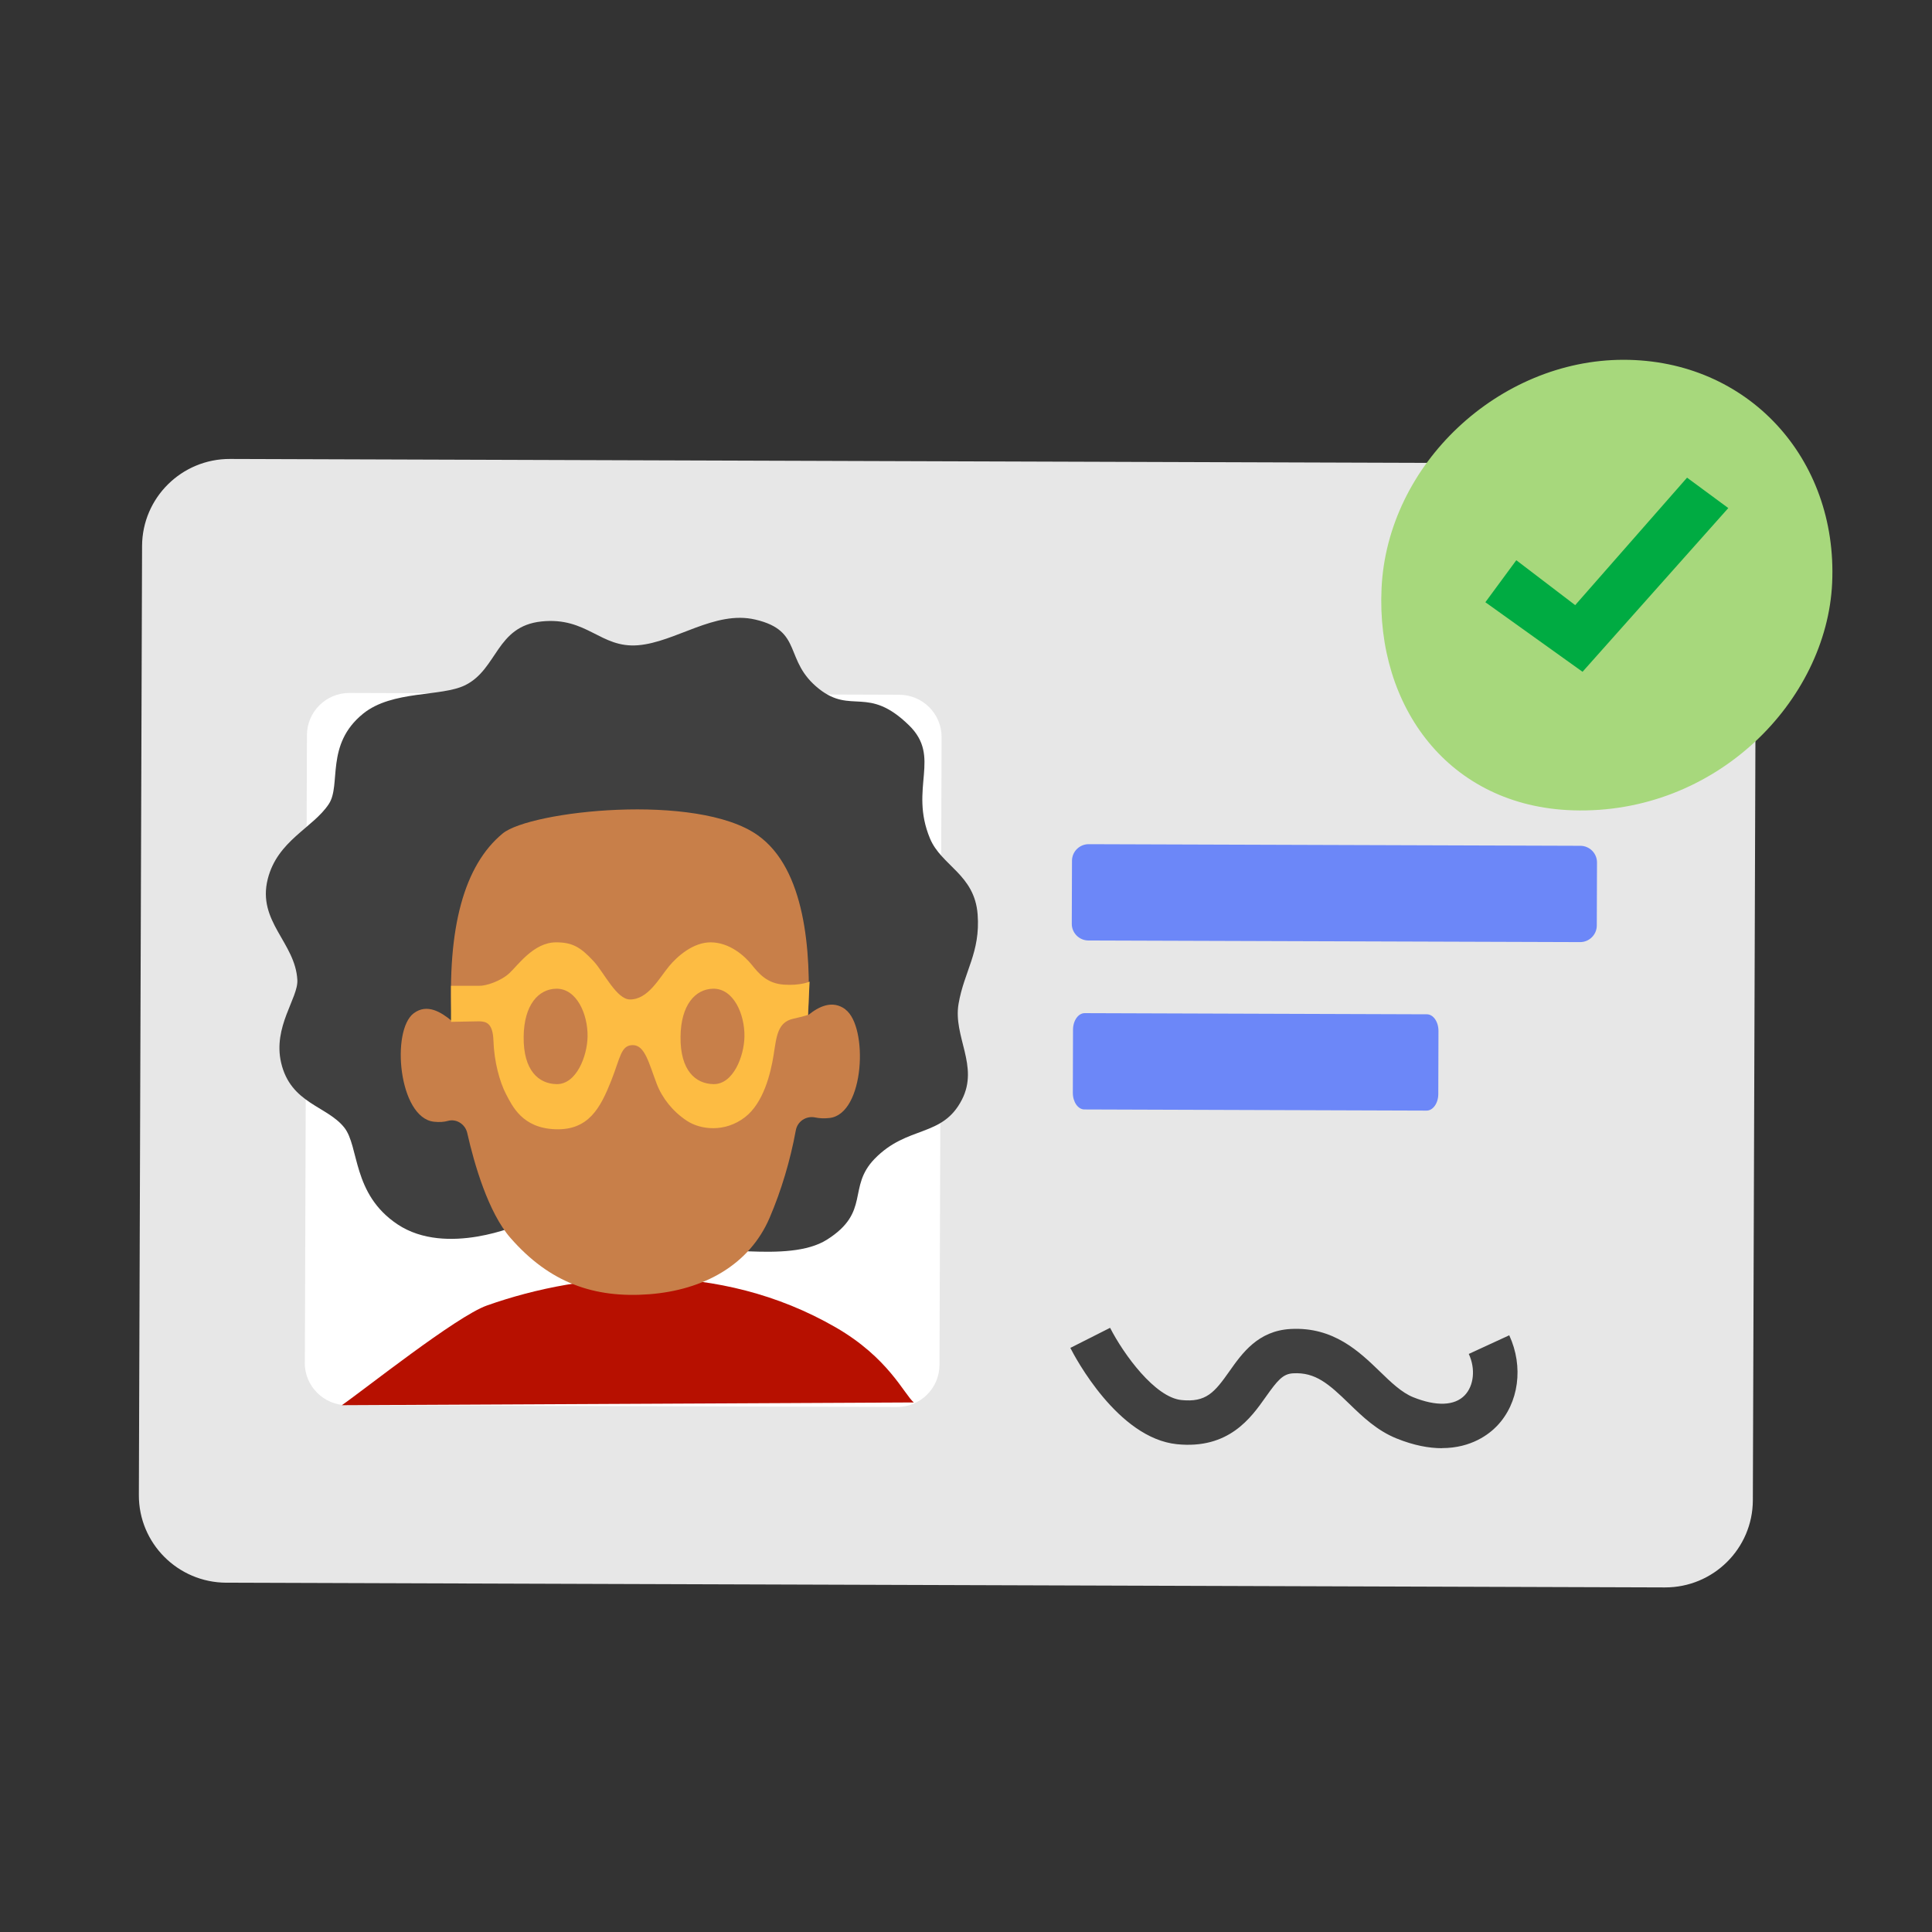
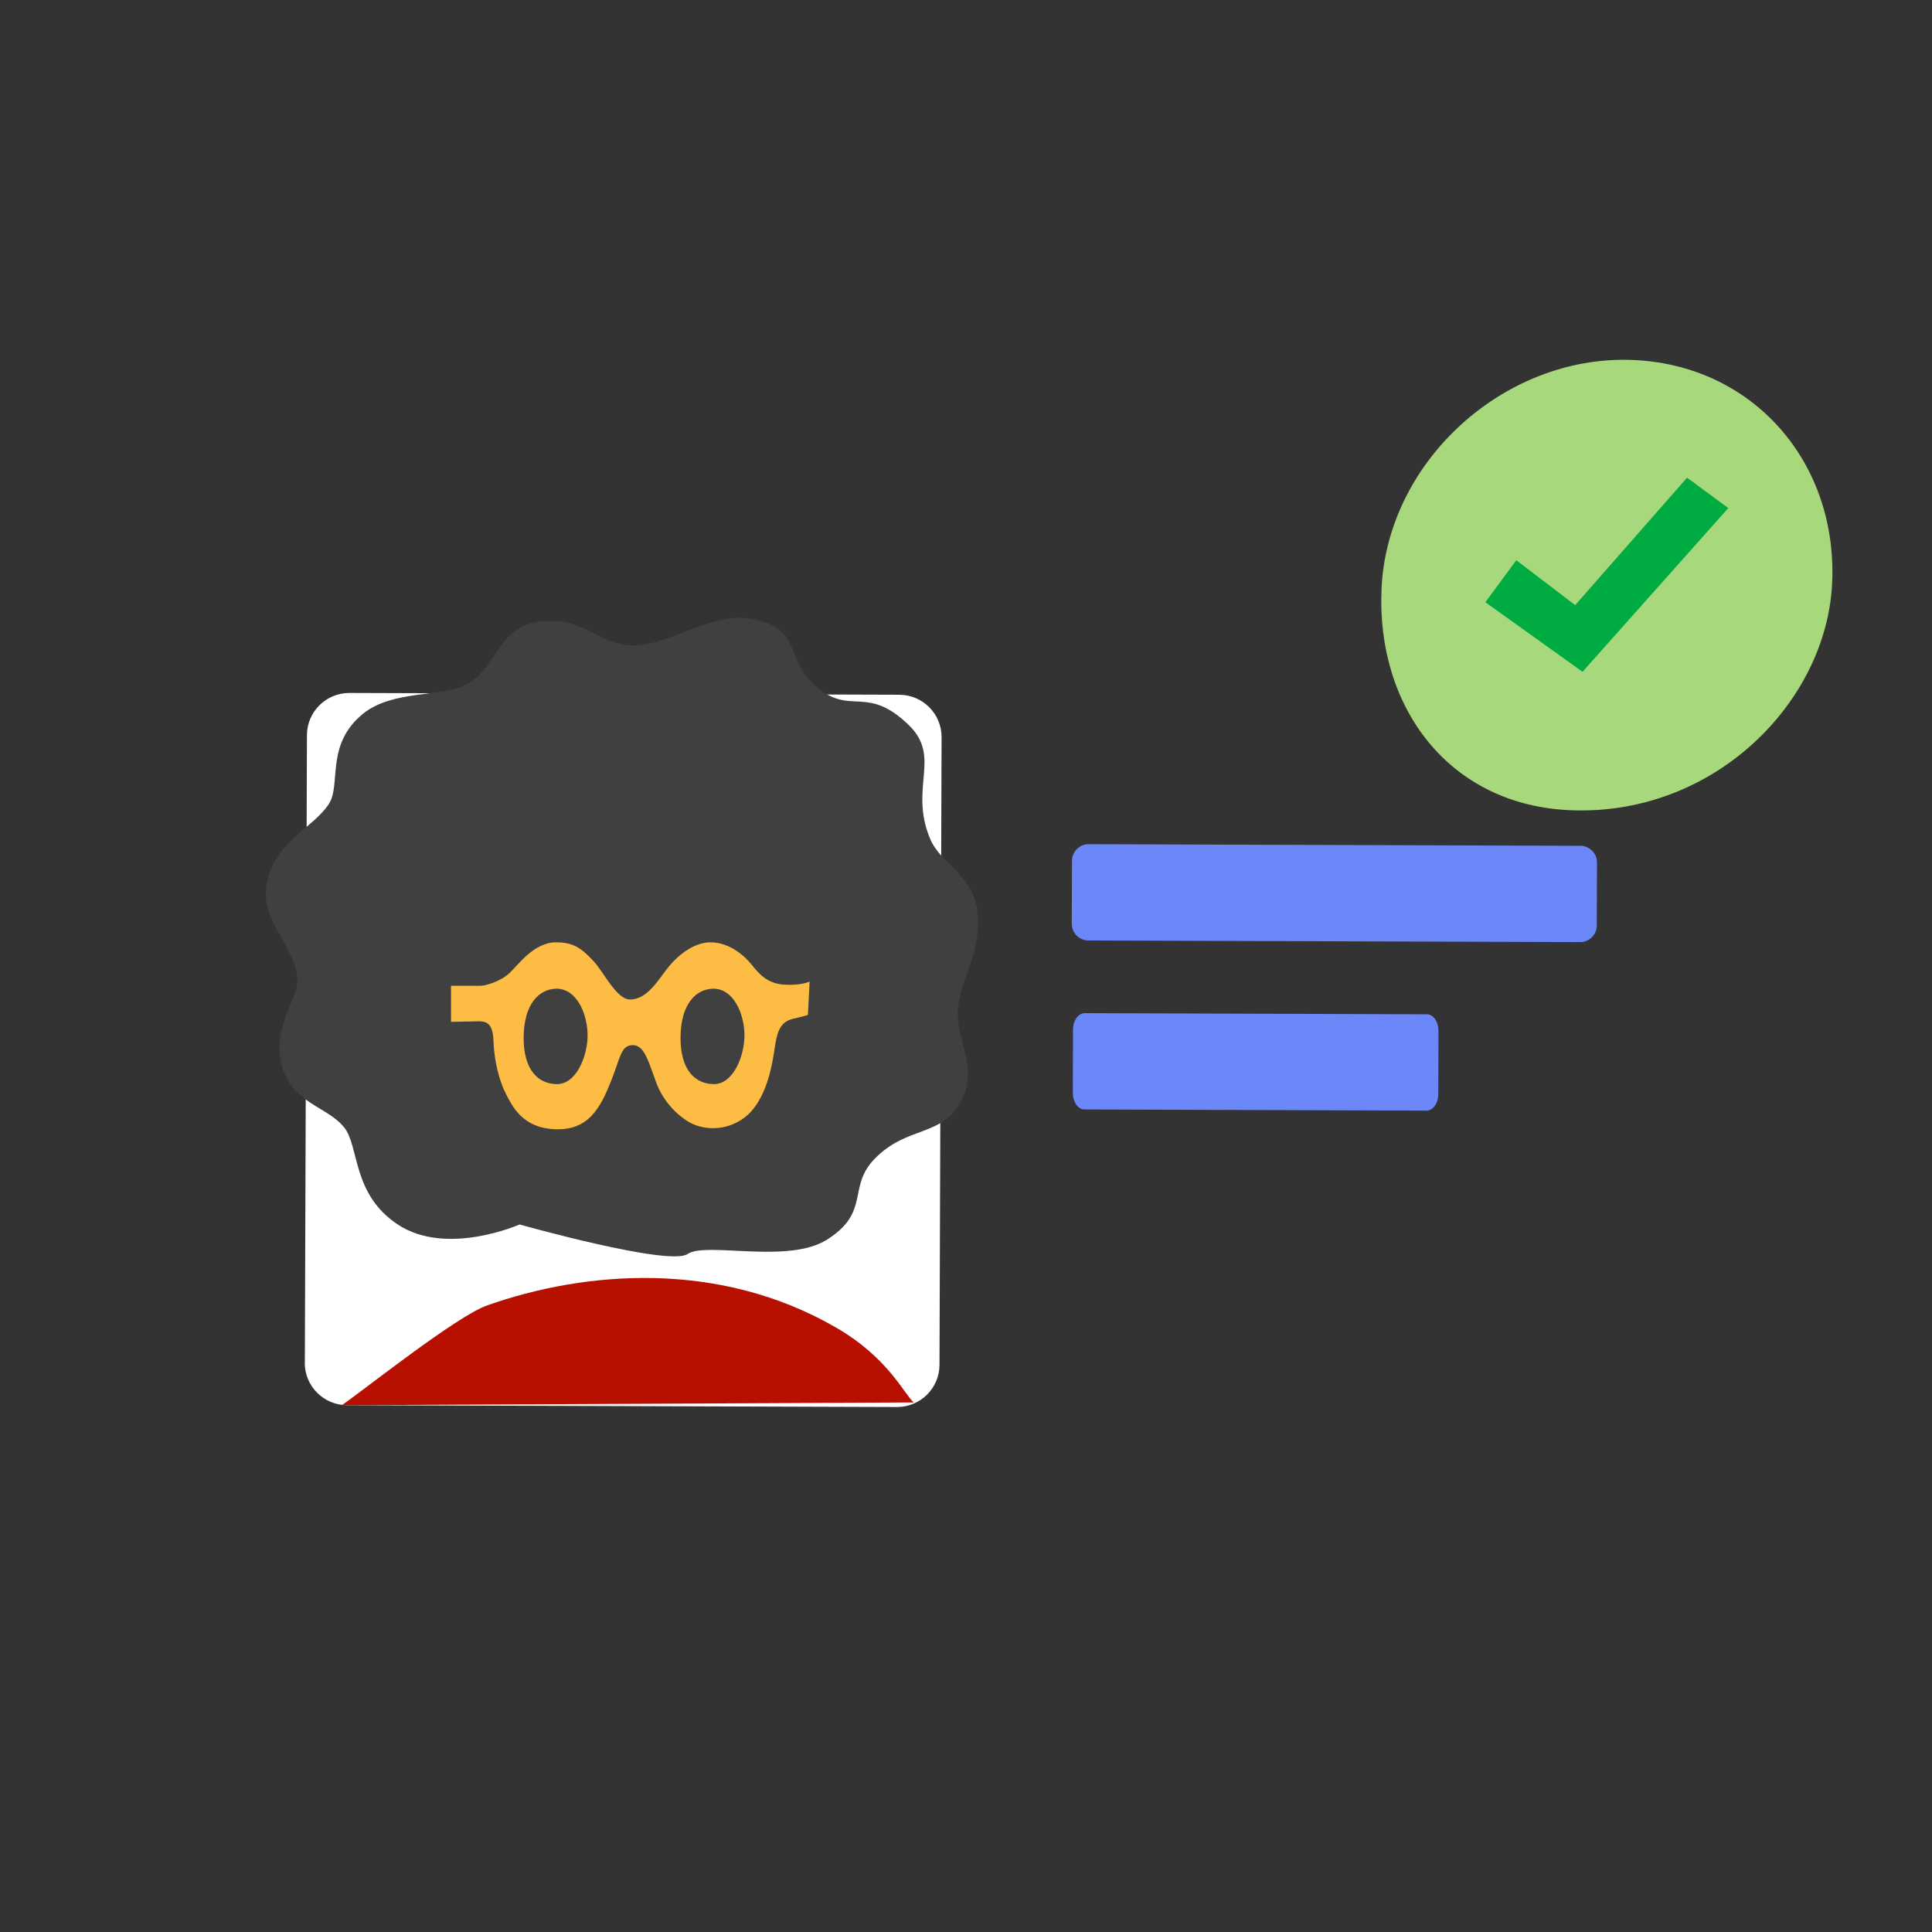
<svg xmlns="http://www.w3.org/2000/svg" width="300" height="300" viewBox="0 0 300 300" fill="none">
  <rect x="0" y="0" width="300" height="300" fill="#333333" stroke="none" />
  <g clip-path="url(#clip0_3020_72)">
-     <path d="M258.52 246.493L35.141 245.762C27.611 245.735 21.535 239.637 21.563 232.146L22.061 84.785C22.089 77.295 28.206 71.239 35.722 71.266L259.102 71.997C266.617 72.025 272.693 78.109 272.68 85.613L272.181 232.974C272.154 240.465 266.036 246.521 258.52 246.493Z" fill="#E7E7E7" />
    <path d="M47.337 211.595L47.662 114.146C47.674 110.518 50.632 107.589 54.272 107.601L139.643 107.883C143.283 107.895 146.221 110.844 146.209 114.472L145.885 211.935C145.873 215.563 142.915 218.491 139.275 218.479L53.89 218.197C50.25 218.185 47.312 215.237 47.324 211.609L47.337 211.595Z" fill="white" />
    <path d="M166.426 143.449L166.458 133.655C166.463 132.234 167.629 131.079 169.055 131.084L245.401 131.336C246.827 131.341 247.986 132.503 247.981 133.924L247.949 143.719C247.944 145.14 246.777 146.295 245.352 146.29L169.005 146.038C167.58 146.033 166.421 144.87 166.426 143.449Z" fill="#6C87F8" />
    <path d="M221.524 172.454L168.388 172.275C167.392 172.275 166.589 171.116 166.589 169.695L166.617 159.9C166.617 158.479 167.433 157.321 168.43 157.321L221.565 157.5C222.562 157.5 223.365 158.659 223.365 160.08L223.337 169.874C223.337 171.295 222.52 172.454 221.524 172.454Z" fill="#6C87F8" />
-     <path d="M223.919 224.876C221.912 224.876 219.573 224.462 216.846 223.358C213.815 222.131 211.6 220.006 209.469 217.937C206.341 214.902 204.264 213.053 200.804 213.247C199.212 213.329 198.382 214.323 196.555 216.902C194.257 220.158 190.811 225.069 182.755 224.255C173.565 223.317 166.921 210.722 166.202 209.301L172.375 206.183C174.479 210.294 179.337 216.985 183.461 217.399C187.281 217.785 188.583 216.226 190.894 212.943C192.873 210.143 195.337 206.639 200.417 206.363C207.06 206.004 211.06 209.867 214.285 212.984C216.015 214.667 217.662 216.24 219.434 216.957C223.033 218.406 225.884 218.296 227.448 216.654C228.874 215.164 229.137 212.515 228.071 210.239L234.355 207.342C236.611 212.212 235.85 217.868 232.458 221.413C231.268 222.655 228.514 224.862 223.905 224.862L223.919 224.876Z" fill="#404040" />
    <path d="M141.896 217.772C140.388 216.503 137.993 210.861 129.772 206.115C111.612 195.631 90.865 197.314 75.598 202.721C70.878 204.391 56.511 215.827 53.079 218.2L141.896 217.772Z" fill="#B71000" />
    <path d="M80.706 190.126C80.706 190.126 69.342 195.175 61.743 190.126C54.629 185.394 55.82 178.014 53.439 175.061C50.74 171.695 45.134 171.364 43.653 165.019C42.352 159.418 46.325 154.976 46.172 152.175C45.868 146.354 39.903 143.098 41.577 136.49C43.086 130.503 48.622 128.558 51.058 124.847C53.024 121.881 50.449 115.618 56.387 110.817C60.927 107.148 68.526 108.237 72.249 106.389C77.287 103.878 77.024 97.229 84.097 96.498C91.183 95.766 93.218 100.664 99.059 100.195C104.9 99.726 110.99 94.732 117.287 96.208C124.845 97.974 121.578 102.554 127.211 106.996C132.25 110.955 134.769 106.403 141.135 112.61C146.243 117.577 141.135 122.308 144.402 130.186C146.174 134.462 151.336 135.759 151.807 141.994C152.25 147.899 149.717 150.796 148.845 155.872C147.973 160.963 152.056 165.501 149.371 170.744C146.326 176.703 140.928 174.675 135.807 179.945C131.516 184.373 135.239 188.181 128.402 192.499C122.326 196.334 109.62 192.761 106.768 194.72C103.917 196.679 80.692 190.14 80.692 190.14L80.706 190.126Z" fill="#404040" />
-     <path d="M131.294 156.742C129.232 155.21 127.114 156.314 125.495 157.624C125.965 147.692 125.052 134.904 117.633 129.675C108.221 123.04 82.297 125.909 78.048 129.427C72.069 134.366 69.411 144.077 70.145 158.521C68.525 157.183 66.338 155.776 64.248 157.335C60.691 159.997 61.895 173.544 67.363 174.179C68.235 174.275 68.954 174.22 69.536 174.055C70.878 173.668 72.249 174.579 72.553 175.931C73.646 180.759 75.806 188.25 79.252 192.209C85.342 199.189 92.235 201.617 100.816 200.969C109.218 200.321 116.36 196.458 119.515 189.078C121.301 184.911 122.713 180.221 123.571 175.531C123.82 174.124 125.176 173.227 126.574 173.517C127.225 173.654 127.972 173.696 128.817 173.599C134.284 172.979 134.837 159.418 131.28 156.755L131.294 156.742Z" fill="#C87F49" />
    <path d="M74.393 158.59C75.473 158.618 76.525 158.825 76.621 161.584C76.732 164.881 77.59 167.998 78.573 169.888C79.57 171.778 81.106 175.172 86.241 175.351C91.39 175.531 93.231 172.04 94.906 167.819C96.345 164.191 96.4 162.287 98.269 162.287C100.137 162.287 100.746 165.06 101.978 168.302C102.822 170.509 104.47 172.592 106.643 174.027C108.816 175.462 112.58 175.862 115.667 173.489C118.56 171.268 119.667 166.688 120.124 163.832C120.58 160.949 120.719 158.742 123.169 158.19C124.719 157.845 125.453 157.597 125.453 157.597L125.715 152.424C125.715 152.424 124.331 153.072 121.715 152.893C119.1 152.713 117.84 151.182 116.747 149.83C115.667 148.478 113.314 146.326 110.338 146.326C107.625 146.326 105.175 148.492 103.902 150.023C102.338 151.913 100.636 155.197 97.826 155.197C95.75 155.197 93.77 150.989 92.207 149.292C90.13 147.044 88.871 146.326 86.338 146.326C82.905 146.326 80.469 149.83 79.113 151.099C77.757 152.368 75.39 153.127 74.393 153.072H70.033V158.673L74.393 158.59ZM105.674 160.963C105.729 156.052 107.958 153.582 110.726 153.527C113.909 153.472 115.653 157.487 115.598 160.963C115.542 164.025 113.854 168.399 110.781 168.343C108.013 168.288 105.605 166.247 105.674 160.963ZM81.314 160.963C81.369 156.052 83.597 153.582 86.366 153.527C89.549 153.472 91.293 157.487 91.238 160.963C91.182 164.025 89.494 168.399 86.421 168.343C83.653 168.288 81.244 166.247 81.314 160.963Z" fill="#FDBC43" />
    <path d="M284.496 90.517C283.662 108.871 266.408 126.538 244.227 125.826C224.963 125.21 213.678 109.737 214.526 91.383C215.418 72.002 232.826 55.869 252.097 55.869C271.368 55.869 285.375 71.136 284.496 90.517Z" fill="#A7D87C" />
    <path d="M235.451 86.99L230.647 93.514L245.736 104.315L268.368 78.892L261.965 74.171L244.594 93.964L235.451 86.99Z" fill="#00AB42" />
  </g>
  <defs>
    <clipPath id="clip0_3020_72">
      <rect width="273.75" height="195.938" fill="white" transform="translate(21.562 51.562)" />
    </clipPath>
  </defs>
</svg>